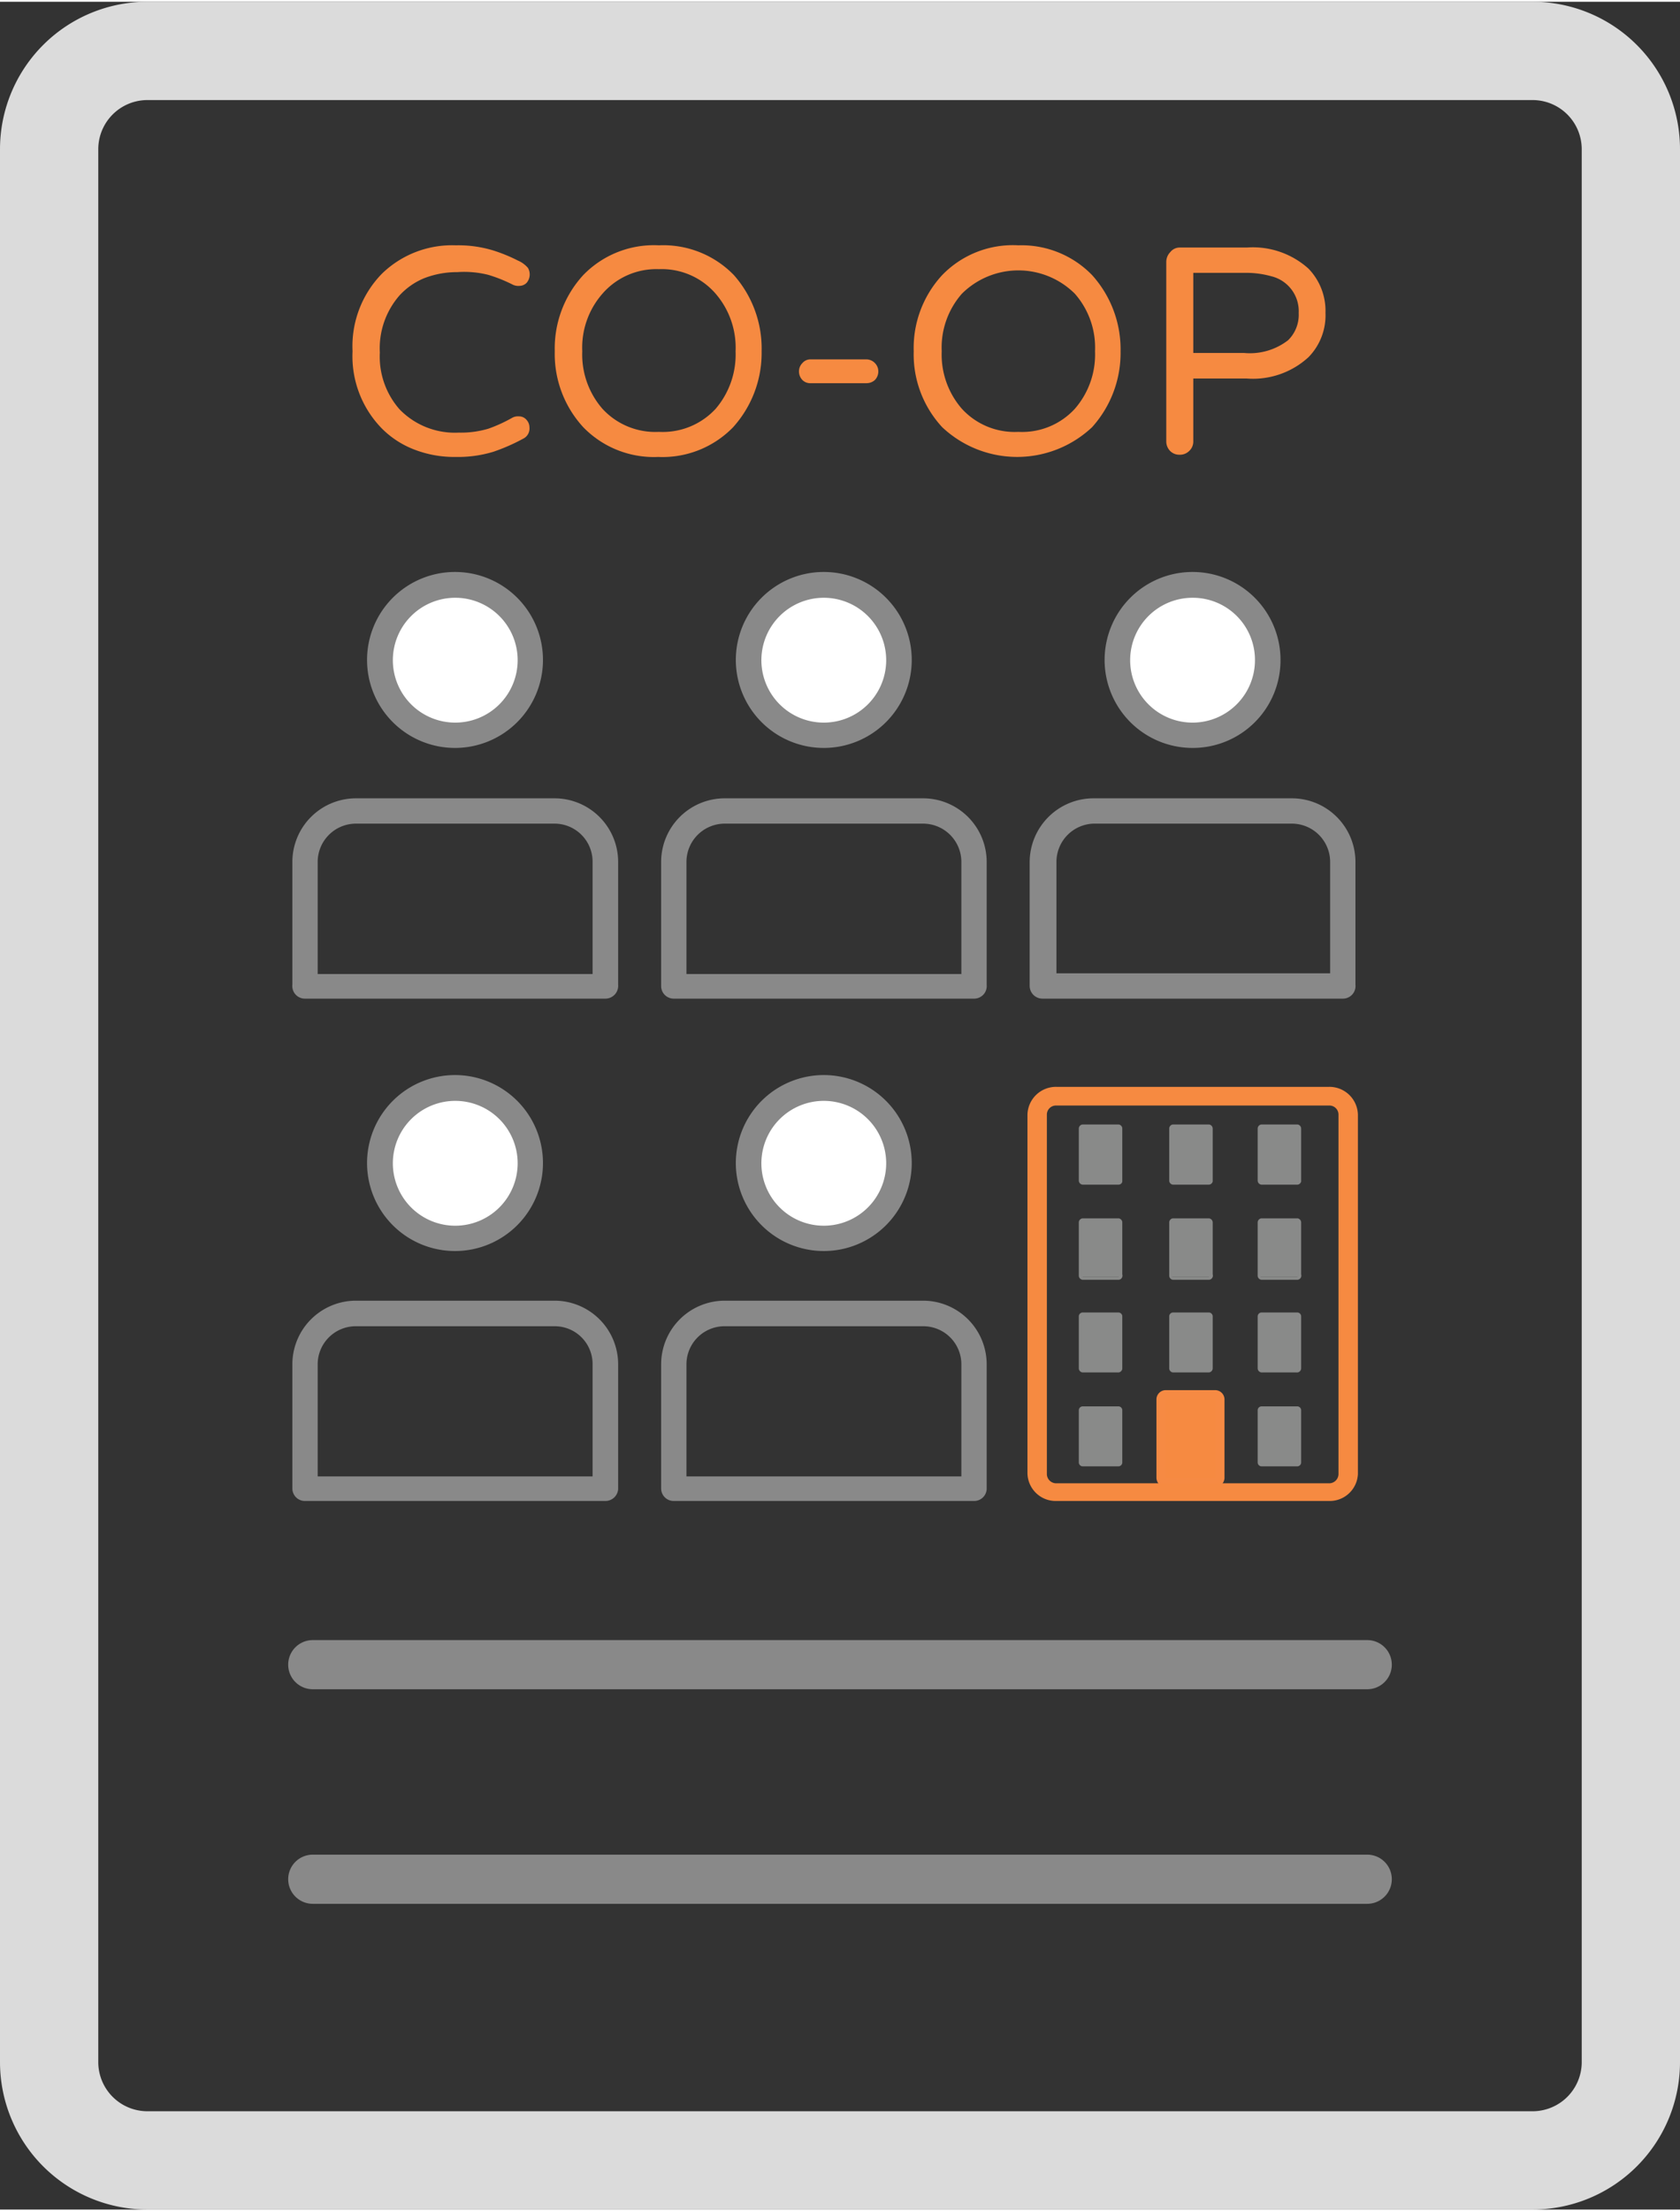
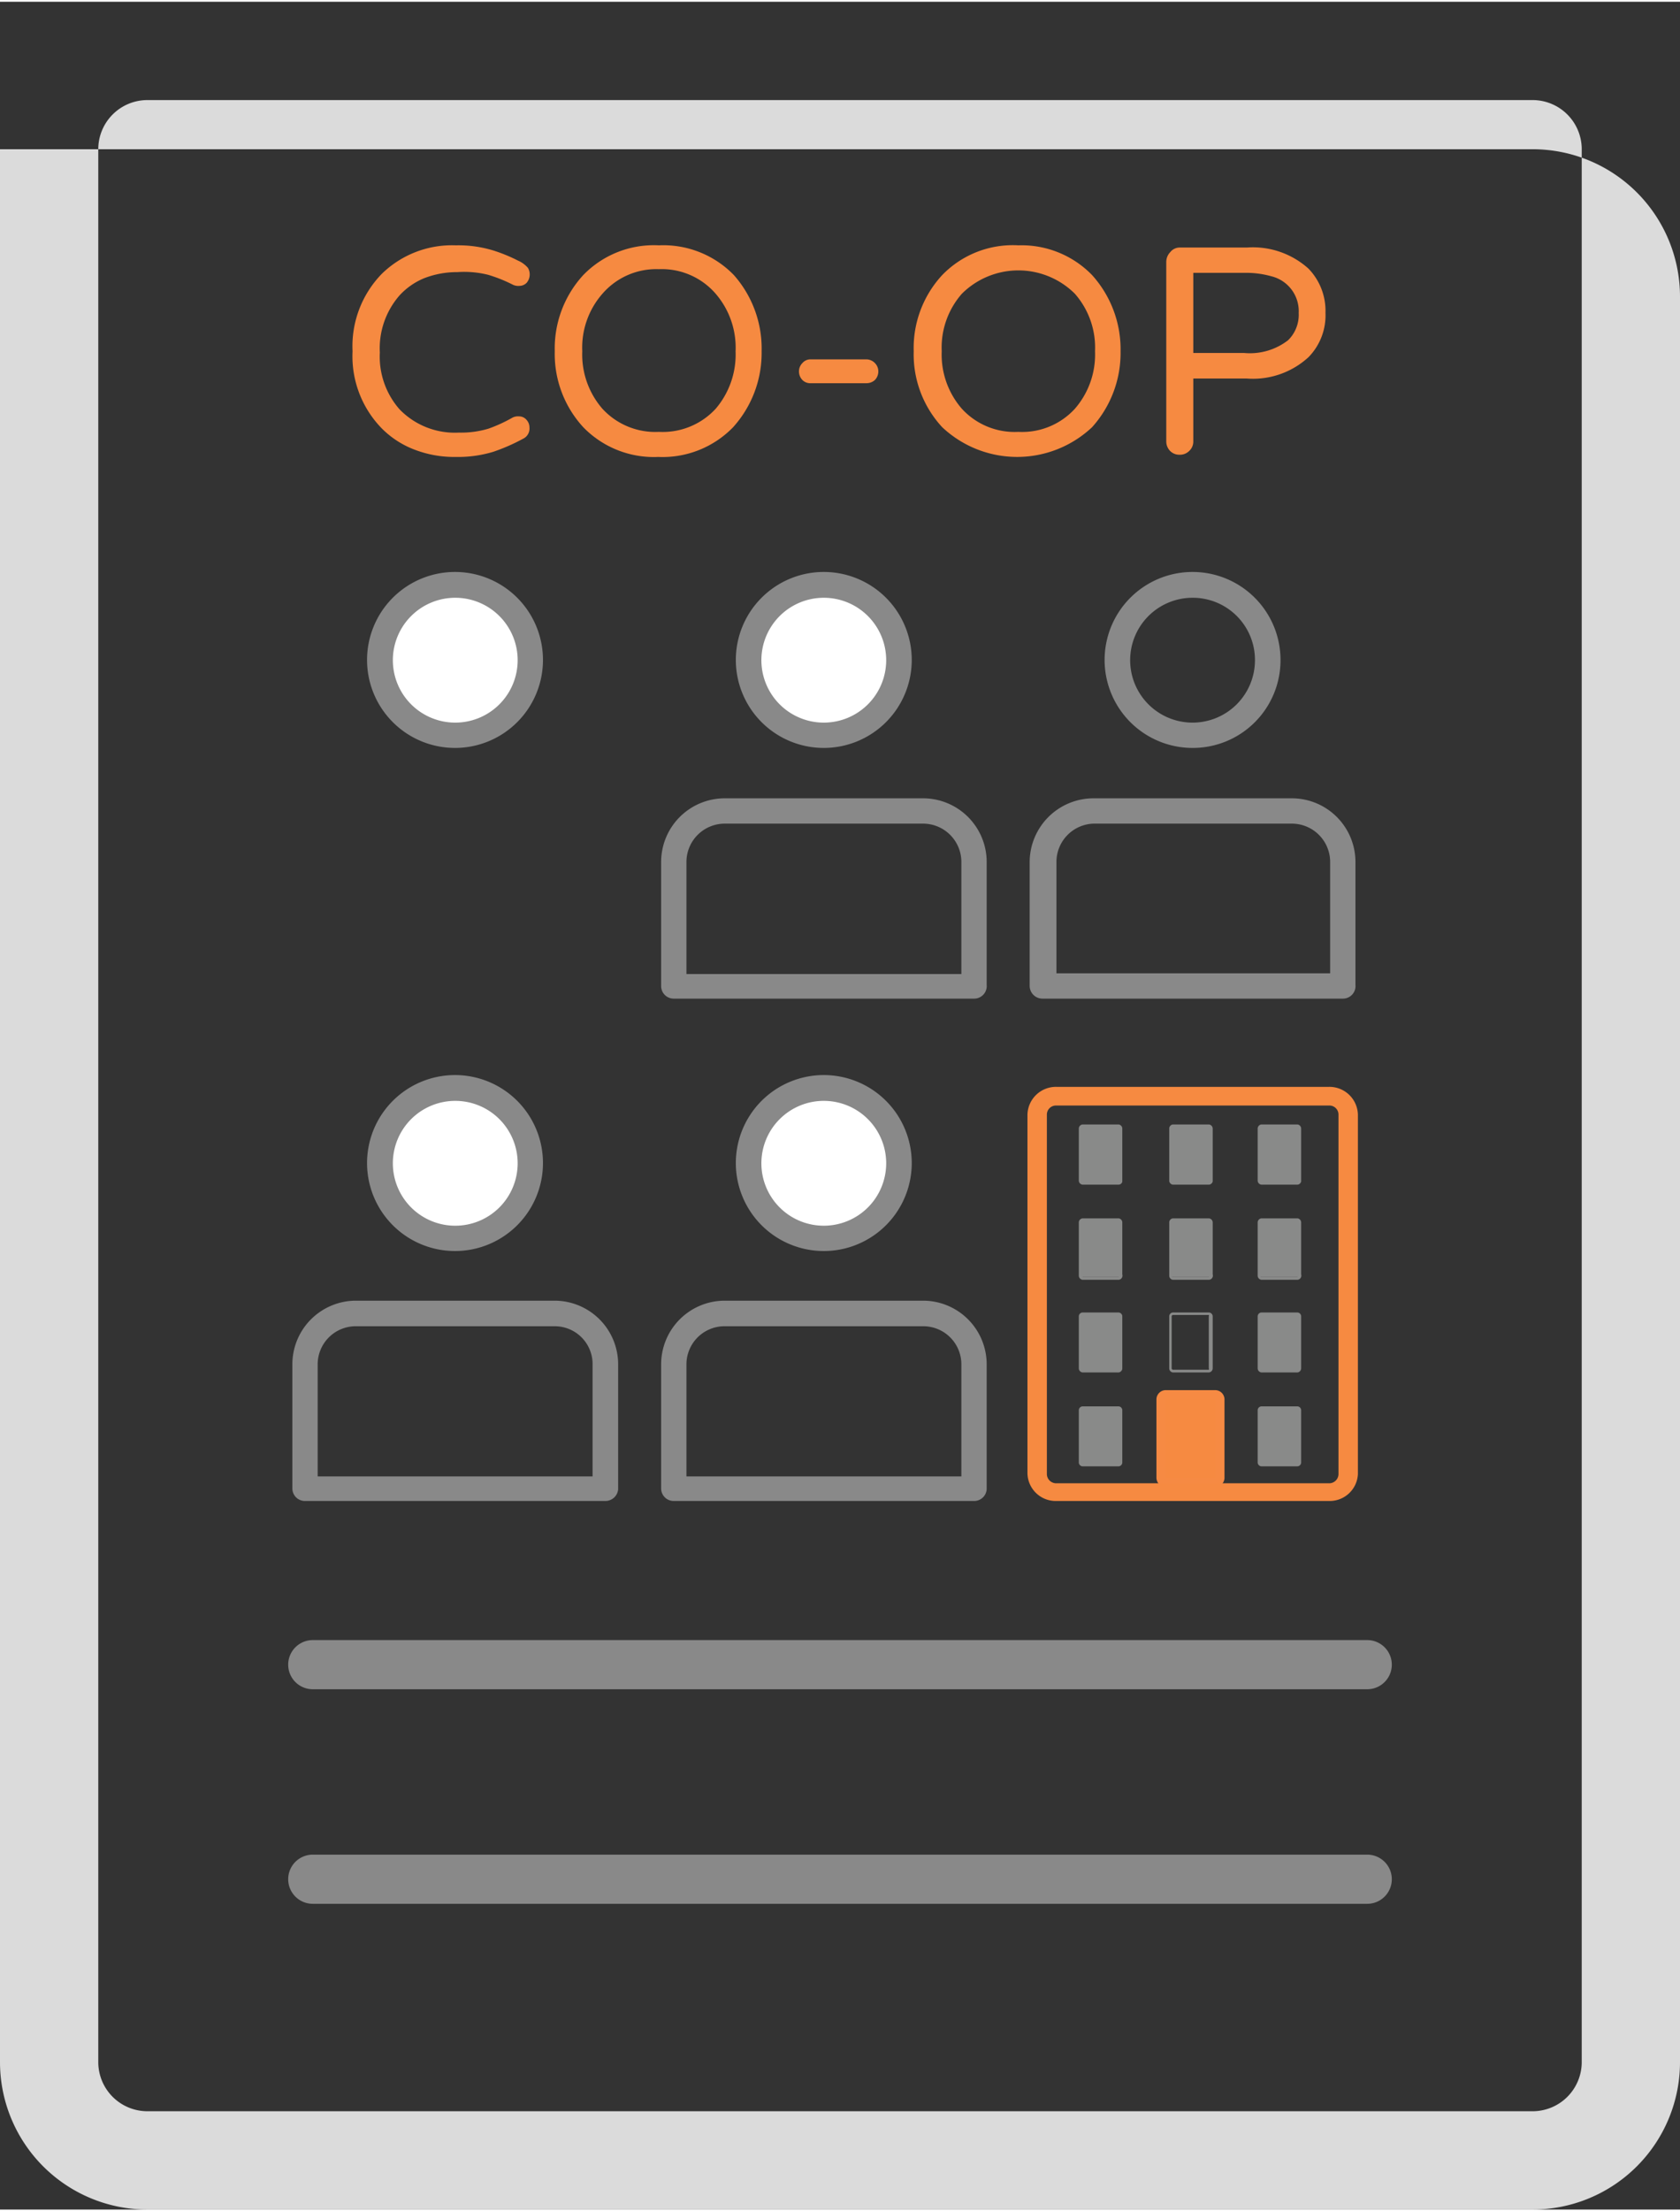
<svg xmlns="http://www.w3.org/2000/svg" id="Layer_1" data-name="Layer 1" width="0.95in" height="1.25in" viewBox="0 0 68.38 89.83">
  <rect x="0" y="0" width="68.38" height="89.83" fill="#333333" stroke="none" />
  <defs>
    <style>
      .cls-1 {
        fill: #dbdbdb;
      }

      .cls-2 {
        fill: #898989;
      }

      .cls-3, .cls-5 {
        fill: #f68a41;
      }

      .cls-4 {
        fill: #fff;
      }

      .cls-5 {
        stroke: #f68a43;
        stroke-miterlimit: 10;
        stroke-width: 0.38px;
      }

      .cls-6 {
        fill: #898a89;
      }
    </style>
  </defs>
  <title>Artboard 1 copy 13</title>
-   <path class="cls-1" d="M62.38,89.83H6a6,6,0,0,1-6-6V6A6,6,0,0,1,6,0H62.38a6,6,0,0,1,6,6V83.83A6,6,0,0,1,62.38,89.83ZM6,4A2,2,0,0,0,4,6V83.83a2,2,0,0,0,2,2H62.38a2,2,0,0,0,2-2V6a2,2,0,0,0-2-2Z" />
+   <path class="cls-1" d="M62.38,89.83H6a6,6,0,0,1-6-6V6H62.38a6,6,0,0,1,6,6V83.83A6,6,0,0,1,62.38,89.83ZM6,4A2,2,0,0,0,4,6V83.83a2,2,0,0,0,2,2H62.38a2,2,0,0,0,2-2V6a2,2,0,0,0-2-2Z" />
  <path class="cls-2" d="M55.65,77.39H12.73a1,1,0,0,1,0-2H55.65a1,1,0,0,1,0,2Z" />
  <path class="cls-2" d="M55.65,68.66H12.73a1,1,0,0,1,0-2H55.65a1,1,0,1,1,0,2Z" />
  <g>
    <path class="cls-3" d="M20.86,16.92a.5.5,0,0,1,.27-.05.39.39,0,0,1,.3.14.45.45,0,0,1,.12.31.46.46,0,0,1-.26.46,7.77,7.77,0,0,1-1.21.53,4.92,4.92,0,0,1-1.53.21,4.49,4.49,0,0,1-1.66-.29,3.76,3.76,0,0,1-1.34-.86,4.2,4.2,0,0,1-1.2-3.15,4.22,4.22,0,0,1,1.2-3.16,4.09,4.09,0,0,1,3-1.15,4.87,4.87,0,0,1,1.53.21,6.49,6.49,0,0,1,1,.41,1.11,1.11,0,0,1,.41.3.53.53,0,0,1-.05.6.41.41,0,0,1-.3.13.5.5,0,0,1-.27-.05,6,6,0,0,0-1-.4A4,4,0,0,0,18.62,11a3.7,3.7,0,0,0-1.36.25,2.82,2.82,0,0,0-1,.7,3.27,3.27,0,0,0-.8,2.32,3.25,3.25,0,0,0,.8,2.31,3.13,3.13,0,0,0,2.41.95,3.9,3.9,0,0,0,1.21-.16A6,6,0,0,0,20.86,16.92Z" />
    <path class="cls-3" d="M26.82,9.91a4,4,0,0,1,3.05,1.21A4.51,4.51,0,0,1,31,14.22a4.51,4.51,0,0,1-1.16,3.09,4,4,0,0,1-3.05,1.21,4,4,0,0,1-3.05-1.21,4.4,4.4,0,0,1-1.16-3.09,4.41,4.41,0,0,1,1.16-3.1A4,4,0,0,1,26.82,9.91Zm0,7.59a2.93,2.93,0,0,0,2.31-.94,3.4,3.4,0,0,0,.81-2.34,3.36,3.36,0,0,0-.81-2.34,2.9,2.9,0,0,0-2.31-1,2.9,2.9,0,0,0-2.3,1,3.32,3.32,0,0,0-.82,2.34,3.36,3.36,0,0,0,.82,2.34A2.92,2.92,0,0,0,26.82,17.5Z" />
    <path class="cls-3" d="M35.61,14.7a.48.48,0,0,1,.14.34.5.5,0,0,1-.14.35.51.51,0,0,1-.35.13H33a.45.45,0,0,1-.34-.13.5.5,0,0,1-.14-.35.48.48,0,0,1,.14-.34.43.43,0,0,1,.34-.15h2.27A.49.49,0,0,1,35.61,14.7Z" />
    <path class="cls-3" d="M41.45,9.91a4,4,0,0,1,3,1.21,4.51,4.51,0,0,1,1.16,3.1,4.51,4.51,0,0,1-1.16,3.09,4.45,4.45,0,0,1-6.1,0,4.36,4.36,0,0,1-1.16-3.09,4.37,4.37,0,0,1,1.16-3.1A4,4,0,0,1,41.45,9.91Zm0,7.59a2.91,2.91,0,0,0,2.3-.94,3.36,3.36,0,0,0,.82-2.34,3.32,3.32,0,0,0-.82-2.34,3.26,3.26,0,0,0-4.6,0,3.32,3.32,0,0,0-.82,2.34,3.36,3.36,0,0,0,.82,2.34A2.91,2.91,0,0,0,41.45,17.5Z" />
    <path class="cls-3" d="M50.75,10a3.38,3.38,0,0,1,2.51.86,2.47,2.47,0,0,1,.69,1.8,2.43,2.43,0,0,1-.69,1.8,3.34,3.34,0,0,1-2.51.87H48.57v2.56a.52.52,0,0,1-.17.39.53.53,0,0,1-.39.15.52.52,0,0,1-.38-.15.55.55,0,0,1-.16-.39V10.58a.57.57,0,0,1,.16-.39A.49.49,0,0,1,48,10Zm-.11,4.29a2.54,2.54,0,0,0,1.79-.52,1.45,1.45,0,0,0,.43-1.11,1.46,1.46,0,0,0-1.11-1.49,3.8,3.8,0,0,0-1.11-.14H48.57v3.26Z" />
  </g>
  <g>
    <path class="cls-2" d="M39.65,61H27.42a.51.51,0,0,1-.51-.51V55.44a2.59,2.59,0,0,1,2.58-2.59h8.09a2.59,2.59,0,0,1,2.58,2.59v5.08A.51.51,0,0,1,39.65,61ZM27.94,60H39.13V55.44a1.55,1.55,0,0,0-1.55-1.55H29.49a1.55,1.55,0,0,0-1.55,1.55Z" />
    <g>
      <circle class="cls-4" cx="33.54" cy="47.26" r="3.06" />
      <path class="cls-2" d="M33.54,50.83a3.58,3.58,0,1,1,3.57-3.57A3.58,3.58,0,0,1,33.54,50.83Zm0-6.11a2.54,2.54,0,1,0,2.53,2.54A2.54,2.54,0,0,0,33.54,44.72Z" />
    </g>
  </g>
  <g>
    <path class="cls-2" d="M39.65,40.56H27.42a.51.51,0,0,1-.51-.52V35a2.59,2.59,0,0,1,2.58-2.59h8.09A2.59,2.59,0,0,1,40.16,35V40A.51.51,0,0,1,39.65,40.56Zm-11.71-1H39.13V35a1.56,1.56,0,0,0-1.55-1.56H29.49A1.56,1.56,0,0,0,27.94,35Z" />
    <g>
      <circle class="cls-4" cx="33.54" cy="26.78" r="3.06" />
      <path class="cls-2" d="M33.54,30.36a3.58,3.58,0,1,1,3.57-3.58A3.58,3.58,0,0,1,33.54,30.36Zm0-6.11a2.54,2.54,0,1,0,2.53,2.53A2.54,2.54,0,0,0,33.54,24.25Z" />
    </g>
  </g>
  <g>
    <path class="cls-2" d="M24.64,61H12.41a.51.51,0,0,1-.51-.51V55.44a2.59,2.59,0,0,1,2.58-2.59h8.09a2.59,2.59,0,0,1,2.59,2.59v5.08A.52.52,0,0,1,24.64,61ZM12.93,60H24.12V55.44a1.54,1.54,0,0,0-1.55-1.55H14.48a1.55,1.55,0,0,0-1.55,1.55Z" />
    <g>
      <circle class="cls-4" cx="18.53" cy="47.26" r="3.06" />
      <path class="cls-2" d="M18.53,50.83a3.58,3.58,0,1,1,3.57-3.57A3.58,3.58,0,0,1,18.53,50.83Zm0-6.11a2.54,2.54,0,1,0,2.54,2.54A2.54,2.54,0,0,0,18.53,44.72Z" />
    </g>
  </g>
  <g>
-     <path class="cls-2" d="M24.64,40.56H12.41A.51.51,0,0,1,11.9,40V35a2.59,2.59,0,0,1,2.58-2.59h8.09A2.59,2.59,0,0,1,25.16,35V40A.52.52,0,0,1,24.64,40.56Zm-11.71-1H24.12V35a1.55,1.55,0,0,0-1.55-1.56H14.48A1.56,1.56,0,0,0,12.93,35Z" />
    <g>
      <circle class="cls-4" cx="18.53" cy="26.78" r="3.06" />
      <path class="cls-2" d="M18.53,30.36a3.58,3.58,0,1,1,3.57-3.58A3.58,3.58,0,0,1,18.53,30.36Zm0-6.11a2.54,2.54,0,1,0,2.54,2.53A2.54,2.54,0,0,0,18.53,24.25Z" />
    </g>
  </g>
  <g>
    <ellipse class="cls-4" cx="49.07" cy="58.84" rx="0.2" ry="0.19" />
    <path class="cls-5" d="M49.46,60.25h-2a.2.2,0,0,1-.2-.19v-3.2a.19.19,0,0,1,.2-.18h2a.19.19,0,0,1,.19.18v3.2A.2.2,0,0,1,49.46,60.25Z" />
    <path class="cls-3" d="M54.09,61H43a1.15,1.15,0,0,1-1.18-1.12V45.28A1.16,1.16,0,0,1,43,44.15H54.09a1.16,1.16,0,0,1,1.18,1.13V59.91A1.15,1.15,0,0,1,54.09,61ZM43,44.91a.37.37,0,0,0-.39.37V59.91a.38.38,0,0,0,.39.37H54.09a.38.38,0,0,0,.39-.37V45.28a.37.37,0,0,0-.39-.37Z" />
    <g>
      <path class="cls-6" d="M44,45.85a.11.11,0,0,1,.11-.11h1.46a.11.11,0,0,1,.1.11V48a.11.11,0,0,1-.1.11H44.07A.11.11,0,0,1,44,48Z" />
      <path class="cls-6" d="M45.53,48.13H44.07a.17.17,0,0,1-.16-.17V45.85a.17.17,0,0,1,.16-.17h1.46a.17.17,0,0,1,.15.17V48A.17.17,0,0,1,45.53,48.13Zm-1.46-2.34a.06.06,0,0,0,0,.06V48a.06.06,0,0,0,0,.06h1.46a.06.06,0,0,0,0-.06V45.85a.06.06,0,0,0,0-.06Z" />
    </g>
    <g>
      <path class="cls-6" d="M44,49.67a.11.11,0,0,1,.11-.11h1.46a.11.11,0,0,1,.1.11v2.11a.11.11,0,0,1-.1.11H44.07a.11.11,0,0,1-.11-.11Z" />
      <path class="cls-6" d="M45.53,52H44.07a.17.17,0,0,1-.16-.17V49.67a.17.17,0,0,1,.16-.17h1.46a.17.17,0,0,1,.15.17v2.11A.17.17,0,0,1,45.53,52Zm-1.46-2.34a.06.06,0,0,0,0,.06v2.11a.06.06,0,0,0,0,.06h1.46a.06.06,0,0,0,0-.06V49.67a.06.06,0,0,0,0-.06Z" />
    </g>
    <g>
      <path class="cls-6" d="M44,53.49a.11.11,0,0,1,.11-.11h1.46a.11.11,0,0,1,.1.11V55.6a.11.11,0,0,1-.1.11H44.07A.11.11,0,0,1,44,55.6Z" />
      <path class="cls-6" d="M45.53,55.77H44.07a.17.17,0,0,1-.16-.17V53.49a.16.16,0,0,1,.16-.16h1.46a.16.16,0,0,1,.15.16V55.6A.17.17,0,0,1,45.53,55.77Zm-1.46-2.34a.06.06,0,0,0,0,.06V55.6a.06.06,0,0,0,0,.06h1.46a.06.06,0,0,0,0-.06V53.49a.06.06,0,0,0,0-.06Z" />
    </g>
    <g>
      <path class="cls-6" d="M44,57.31a.11.11,0,0,1,.11-.11h1.46a.11.11,0,0,1,.1.11v2.12a.1.1,0,0,1-.1.1H44.07a.1.1,0,0,1-.11-.1Z" />
      <path class="cls-6" d="M45.53,59.59H44.07a.16.16,0,0,1-.16-.16V57.31a.16.16,0,0,1,.16-.16h1.46a.16.16,0,0,1,.15.16v2.12A.16.16,0,0,1,45.53,59.59Zm-1.46-2.34a.06.06,0,0,0,0,.06v2.12a0,0,0,0,0,0,0h1.46a0,0,0,0,0,0,0V57.31a.06.06,0,0,0,0-.06Z" />
    </g>
    <g>
      <path class="cls-6" d="M51.24,45.85a.11.11,0,0,1,.11-.11h1.46a.11.11,0,0,1,.1.11V48a.11.11,0,0,1-.1.11H51.35a.11.11,0,0,1-.11-.11Z" />
      <path class="cls-6" d="M52.81,48.13H51.35a.17.17,0,0,1-.16-.17V45.85a.17.17,0,0,1,.16-.17h1.46a.17.17,0,0,1,.15.17V48A.17.17,0,0,1,52.81,48.13Zm-1.46-2.34a.06.06,0,0,0-.06.06V48a.06.06,0,0,0,.06.06h1.46a.06.06,0,0,0,0-.06V45.85a.06.06,0,0,0,0-.06Z" />
    </g>
    <g>
      <path class="cls-6" d="M51.24,49.67a.11.11,0,0,1,.11-.11h1.46a.11.11,0,0,1,.1.11v2.11a.11.11,0,0,1-.1.11H51.35a.11.11,0,0,1-.11-.11Z" />
      <path class="cls-6" d="M52.81,52H51.35a.17.17,0,0,1-.16-.17V49.67a.17.17,0,0,1,.16-.17h1.46a.17.17,0,0,1,.15.17v2.11A.17.17,0,0,1,52.81,52Zm-1.46-2.34a.06.06,0,0,0-.06.06v2.11a.06.06,0,0,0,.06.06h1.46a.06.06,0,0,0,0-.06V49.67a.06.06,0,0,0,0-.06Z" />
    </g>
    <g>
      <path class="cls-6" d="M51.24,53.49a.11.11,0,0,1,.11-.11h1.46a.11.11,0,0,1,.1.11V55.6a.11.11,0,0,1-.1.11H51.35a.11.11,0,0,1-.11-.11Z" />
      <path class="cls-6" d="M52.81,55.77H51.35a.17.17,0,0,1-.16-.17V53.49a.16.16,0,0,1,.16-.16h1.46a.16.16,0,0,1,.15.16V55.6A.17.17,0,0,1,52.81,55.77Zm-1.46-2.34a.06.06,0,0,0-.06.06V55.6a.06.06,0,0,0,.06.06h1.46a.06.06,0,0,0,0-.06V53.49a.06.06,0,0,0,0-.06Z" />
    </g>
    <g>
      <path class="cls-6" d="M51.24,57.31a.11.11,0,0,1,.11-.11h1.46a.11.11,0,0,1,.1.11v2.12a.1.1,0,0,1-.1.1H51.35a.1.1,0,0,1-.11-.1Z" />
      <path class="cls-6" d="M52.81,59.59H51.35a.16.16,0,0,1-.16-.16V57.31a.16.16,0,0,1,.16-.16h1.46a.16.16,0,0,1,.15.16v2.12A.16.16,0,0,1,52.81,59.59Zm-1.46-2.34a.06.06,0,0,0-.06.06v2.12a.06.06,0,0,0,.06,0h1.46a.05.05,0,0,0,0,0V57.31a.06.06,0,0,0,0-.06Z" />
    </g>
    <g>
      <path class="cls-6" d="M47.64,45.85a.11.11,0,0,1,.1-.11H49.2a.11.11,0,0,1,.11.11V48a.11.11,0,0,1-.11.11H47.74a.11.11,0,0,1-.1-.11Z" />
      <path class="cls-6" d="M49.2,48.13H47.74a.17.17,0,0,1-.15-.17V45.85a.17.17,0,0,1,.15-.17H49.2a.17.17,0,0,1,.16.17V48A.17.17,0,0,1,49.2,48.13Zm-1.46-2.34a.06.06,0,0,0-.05.06V48a.06.06,0,0,0,.05.06H49.2a.06.06,0,0,0,0-.06V45.85a.06.06,0,0,0,0-.06Z" />
    </g>
    <g>
      <path class="cls-6" d="M47.64,49.67a.11.11,0,0,1,.1-.11H49.2a.11.11,0,0,1,.11.11v2.11a.11.11,0,0,1-.11.11H47.74a.11.11,0,0,1-.1-.11Z" />
      <path class="cls-6" d="M49.2,52H47.74a.17.17,0,0,1-.15-.17V49.67a.17.17,0,0,1,.15-.17H49.2a.17.17,0,0,1,.16.17v2.11A.17.17,0,0,1,49.2,52Zm-1.46-2.34a.06.06,0,0,0-.05.06v2.11a.06.06,0,0,0,.05.06H49.2a.06.06,0,0,0,0-.06V49.67a.06.06,0,0,0,0-.06Z" />
    </g>
    <g>
-       <path class="cls-6" d="M47.64,53.49a.11.11,0,0,1,.1-.11H49.2a.11.11,0,0,1,.11.11V55.6a.11.11,0,0,1-.11.11H47.74a.11.11,0,0,1-.1-.11Z" />
      <path class="cls-6" d="M49.2,55.77H47.74a.17.17,0,0,1-.15-.17V53.49a.16.16,0,0,1,.15-.16H49.2a.16.16,0,0,1,.16.16V55.6A.17.17,0,0,1,49.2,55.77Zm-1.46-2.34a.06.06,0,0,0-.05.06V55.6a.06.06,0,0,0,.05.06H49.2a.06.06,0,0,0,0-.06V53.49a.06.06,0,0,0,0-.06Z" />
    </g>
  </g>
  <g>
    <path class="cls-2" d="M54.66,40.56H42.43a.52.52,0,0,1-.52-.52V35a2.6,2.6,0,0,1,2.59-2.59h8.09A2.59,2.59,0,0,1,55.17,35V40A.51.51,0,0,1,54.66,40.56ZM43,39.53H54.14V35a1.56,1.56,0,0,0-1.55-1.56H44.5A1.56,1.56,0,0,0,43,35Z" />
    <g>
-       <circle class="cls-4" cx="48.54" cy="26.78" r="3.06" />
      <path class="cls-2" d="M48.54,30.36a3.58,3.58,0,1,1,3.58-3.58A3.57,3.57,0,0,1,48.54,30.36Zm0-6.11a2.54,2.54,0,1,0,2.54,2.53A2.53,2.53,0,0,0,48.54,24.25Z" />
    </g>
  </g>
</svg>